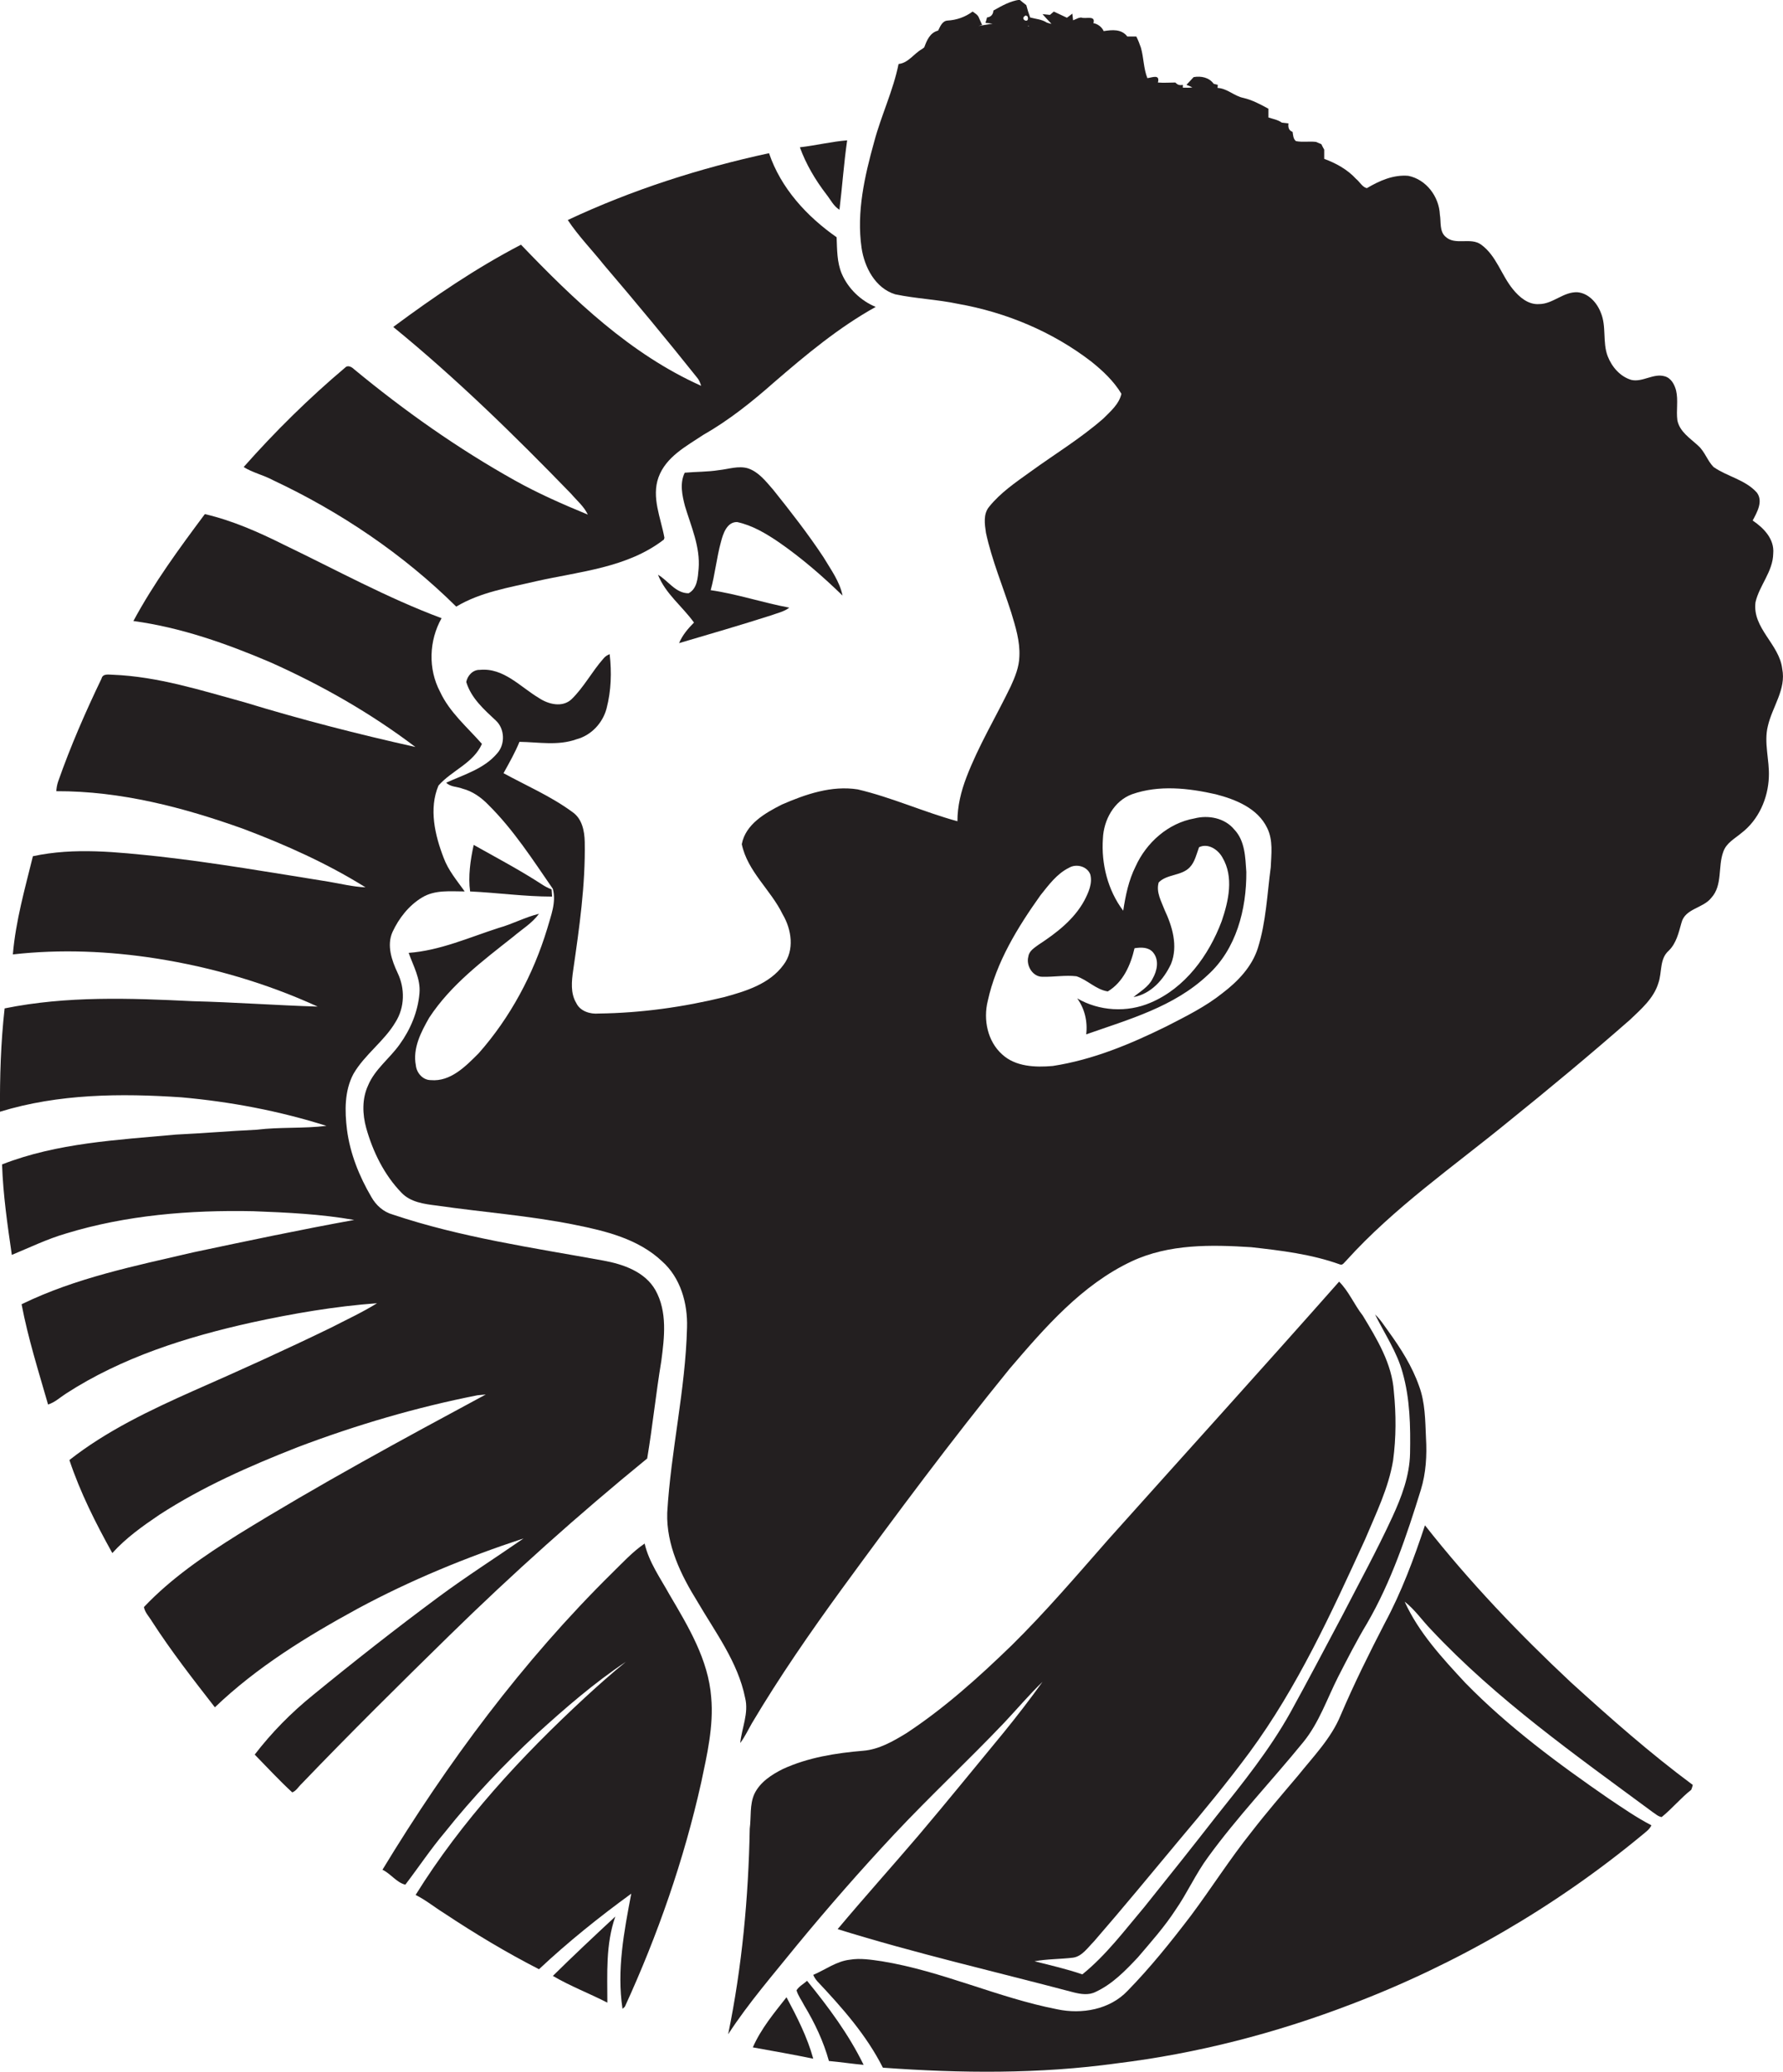
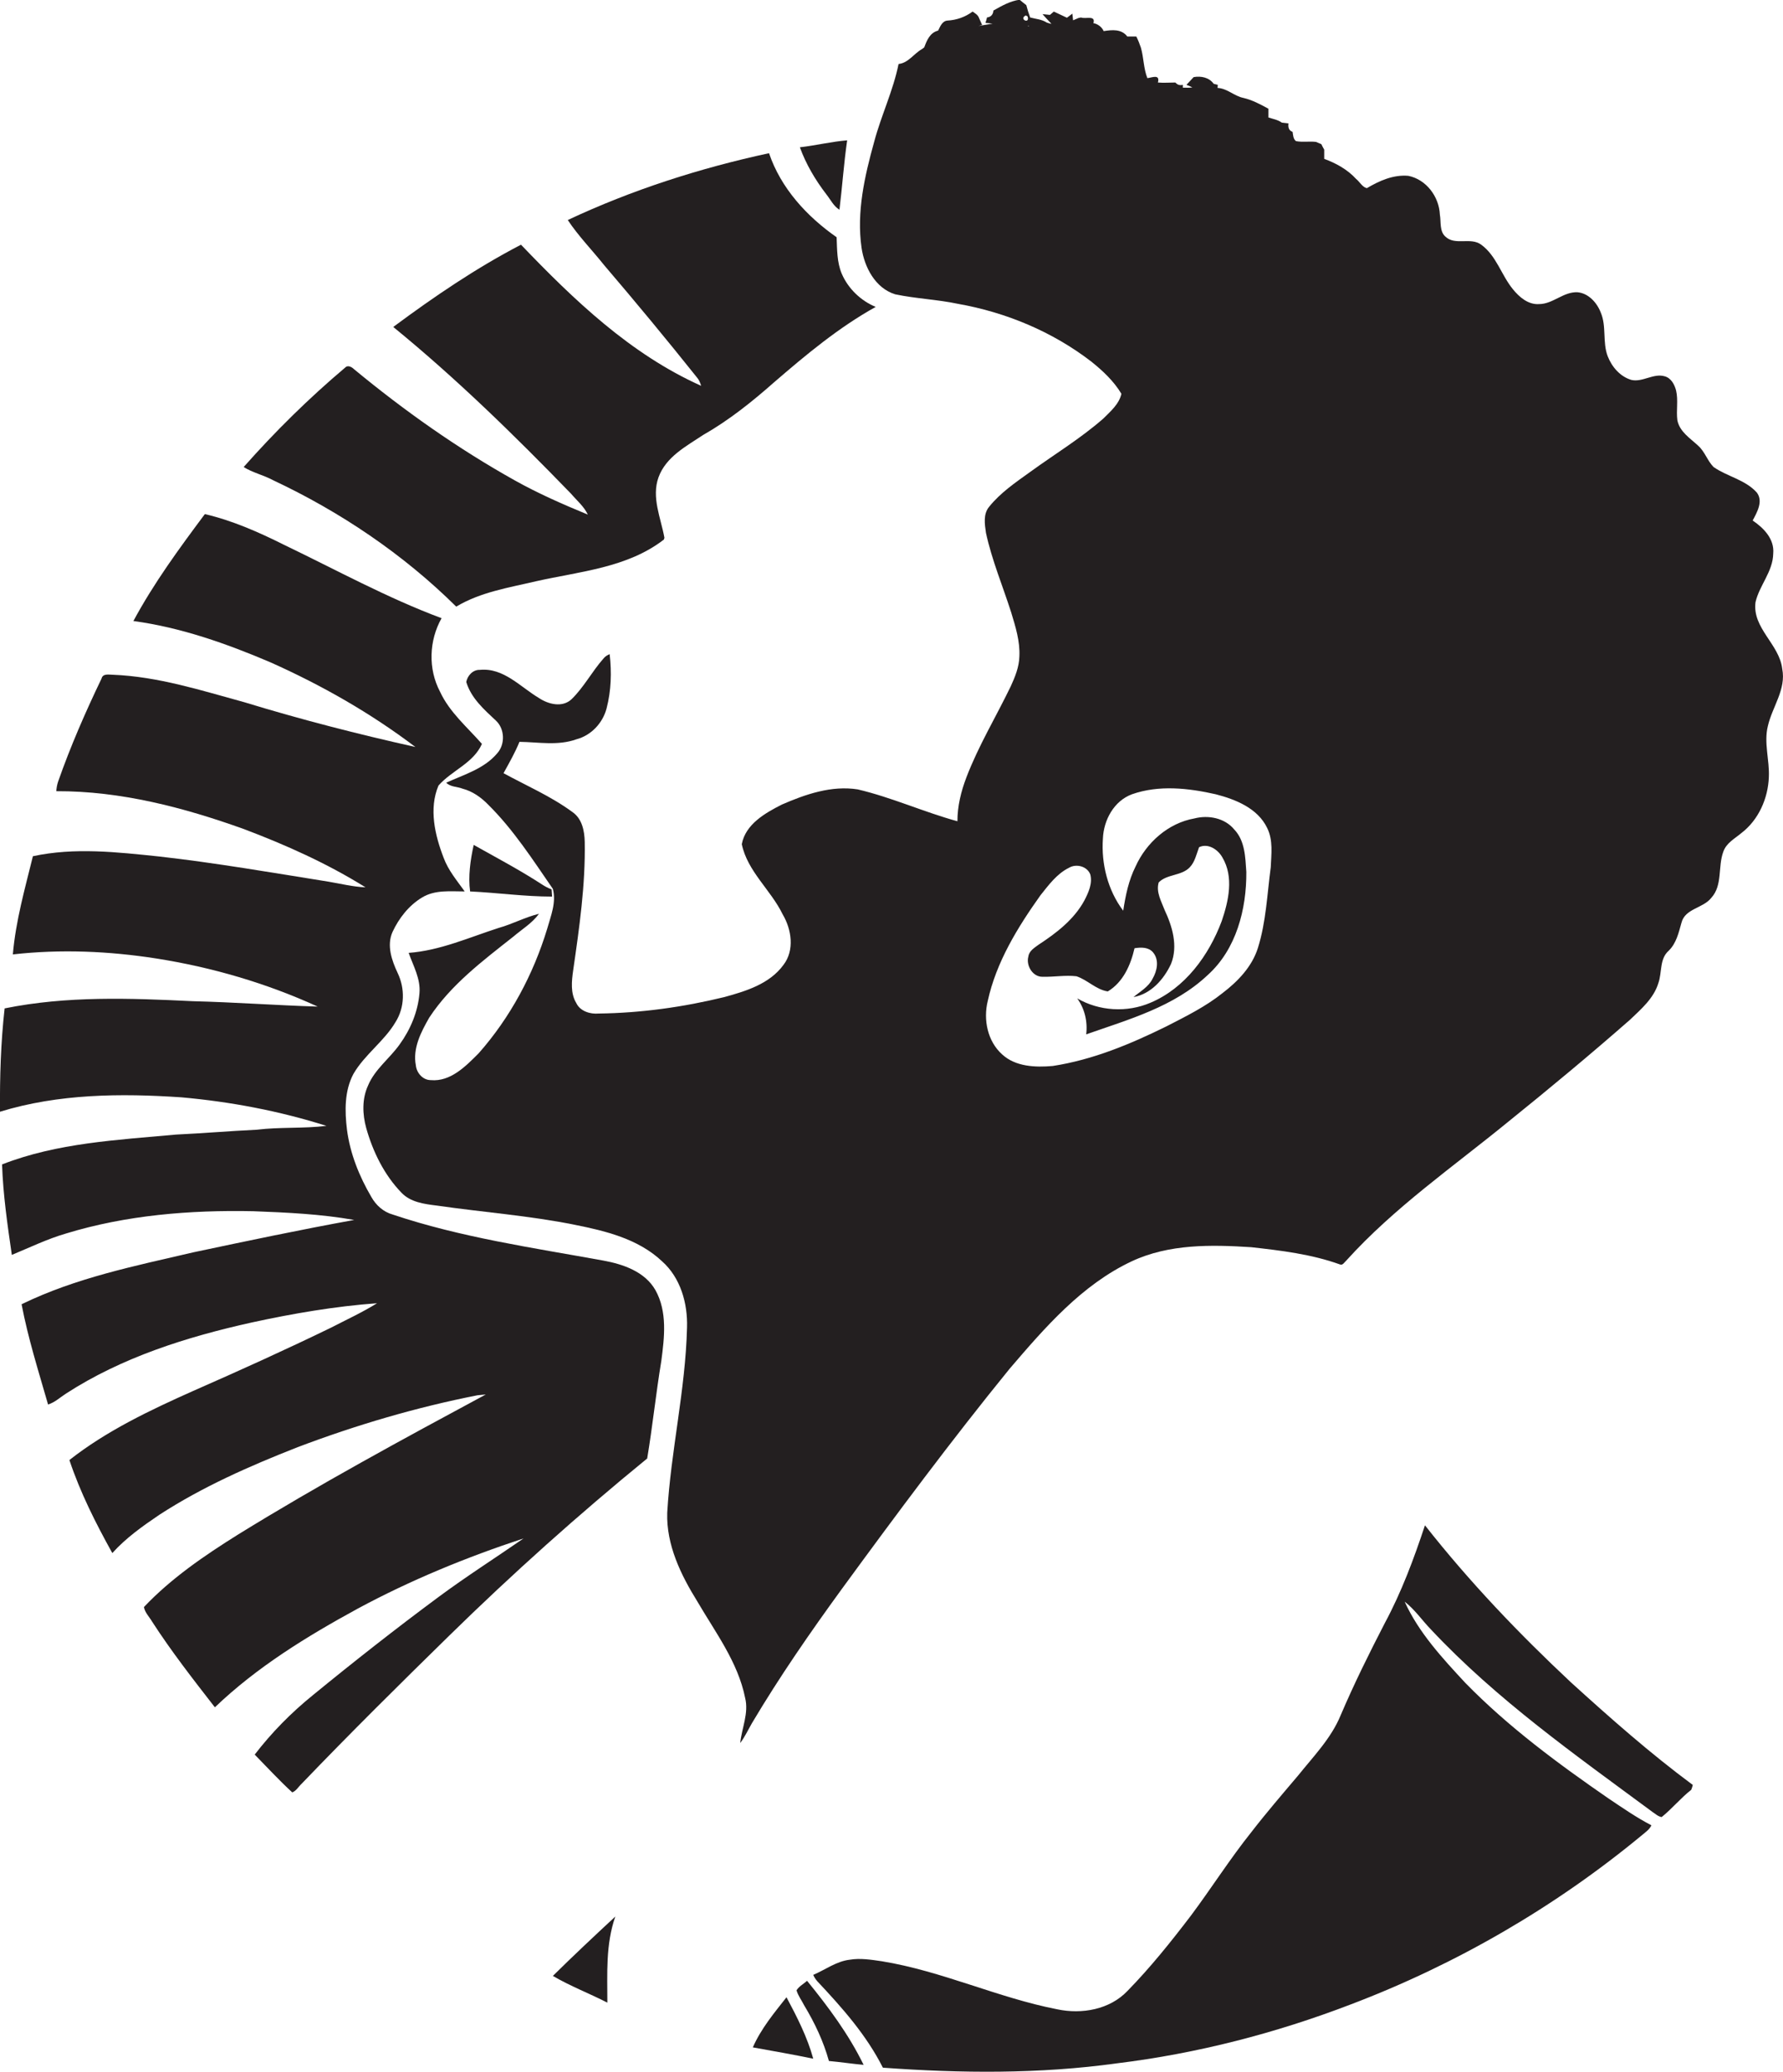
<svg xmlns="http://www.w3.org/2000/svg" version="1.1" id="Layer_1" x="0px" y="0px" viewBox="0 0 693.7 806" enable-background="new 0 0 693.7 806" xml:space="preserve">
  <g>
    <path fill="#231F20" d="M687.8,282.5c1.7-7.5,7.2-14.3,5.6-22.3c-1.1-9.6-11.7-15.8-10.4-25.9c1.5-6.6,6.8-11.9,6.9-19   c0.5-5.6-3.7-9.9-8-12.8c1.7-3.2,4.2-7.5,1.6-10.9c-4.5-5-11.5-6.2-16.8-9.9c-2.4-2.4-3.4-6-6-8.3c-3.1-2.9-7.2-5.4-8.1-9.9   c-0.5-3.9,0.4-7.8-0.5-11.6c-0.6-2.3-1.9-4.8-4.4-5.5c-4.4-1.3-8.6,2.4-13,1.4c-4.4-1.3-7.6-5.1-9.2-9.2c-2.1-5.5-0.4-11.6-2.7-17   c-1.5-3.9-4.8-7.5-9-7.9c-5.5-0.3-9.6,4.6-15,4.6c-4.2,0.3-7.7-2.7-10.2-5.8c-4.5-5.5-6.4-13-12.3-17.3c-4.2-3.1-10.2,0.5-14-3.2   c-2.3-2.1-1.6-5.7-2.1-8.5c-0.3-7-5.3-13.7-12.3-15.1c-5.8-0.5-11.2,1.9-16.1,4.8c-1.8-0.4-2.8-2.5-4.2-3.6   c-3.4-3.7-7.8-6.1-12.4-7.8c0-1.2,0-2.4,0-3.6c-0.3-0.5-0.9-1.6-1.1-2.1c-0.5-0.2-1.6-0.7-2.1-0.9c-2.6-0.3-5.2,0.2-7.8-0.3   c-1.1-0.9-1.1-2.4-1.3-3.6c-1.5-0.5-1.8-1.8-1.6-3.3c-0.7-0.1-2-0.2-2.6-0.3c-1.5-1.1-3.4-1.4-5.2-2c0-1.1,0-2.3,0-3.4   c-3.1-1.7-6.3-3.4-9.7-4.2c-3.6-0.7-6.3-3.7-10.1-3.9c0-0.3,0.1-0.9,0.1-1.2c-0.4-0.1-1.2-0.3-1.6-0.4c-1.8-2.5-4.9-3.1-7.8-2.6   c-0.9,1-1.9,2-2.8,3c0.6,0.2,1.7,0.7,2.3,1c-1.2,0.2-2.5,0.1-3.7,0.1l0-1.1c-1.2,0.3-2.1,0-2.9-0.9c-2.3,0-4.5,0.2-6.8,0   c0.9-3.4-2.3-1.9-4.1-1.7c-1.5-3.8-1.4-7.9-2.5-11.8c-0.5-1.5-1.1-3-1.8-4.4c-1.2,0-2.3,0-3.5,0c-2.3-3-5.9-2.6-9.2-2.1   c-0.7-1.6-2.3-2.8-4-3.1c1-3.2-3.1-1.5-4.8-2.2L419.6,7c-0.5,0.2-1.6,0.7-2.1,0.9c-0.1-0.7-0.2-2-0.3-2.6c-0.5,0.4-1.5,1.2-2.1,1.6   c-1.7-0.8-3.4-1.6-5.1-2.4c-0.4,0.3-1.1,1-1.5,1.3c-1-0.1-1.9-0.2-2.9-0.3c1.1,1.3,2.3,2.5,3.5,3.8c-0.4-0.1-1.3-0.3-1.8-0.5   c-2-1.3-4.3-1.4-6.5-2c-0.6-1.6-1.1-3.2-1.5-4.8c-0.9-0.7-1.8-1.4-2.6-2.1c-3.7,0.5-7,2.4-10.2,4.2c-0.1,1.5-0.9,2.5-2.5,2.7   c-0.1,0.5-0.4,1.6-0.6,2.1c0.7,0.1,2.1,0.2,2.8,0.3c-1.8,0.3-3.6,0.6-5.5,0.9l1.4-0.4c-0.4-0.9-0.8-1.8-1.2-2.7   c-0.4-1.2-1.5-1.8-2.5-2.5c-2.8,2.1-6.2,3.3-9.7,3.5c-2.1,0.1-2.9,2.3-3.7,3.9c-3.2,0.8-4.4,3.8-5.4,6.5c-0.2,0.2-0.6,0.5-0.9,0.7   c-3.2,1.8-5.3,5.4-9.1,5.8c-2.1,10.4-6.8,20.1-9.5,30.3c-3.7,13.3-6.9,27.3-4.9,41.2c1.1,7.5,5.3,15.7,13.1,18.1   c8.1,1.7,16.4,2,24.4,3.7c18.7,3.3,36.7,10.8,51.8,22.4c4.5,3.6,8.8,7.6,11.8,12.6c-0.9,4-4.2,6.8-7,9.6   c-8.9,7.8-19,13.9-28.5,20.8c-5.7,4.1-11.6,8.1-16,13.6c-2.3,2.8-1.7,6.7-1.2,10.1c2.3,10.6,6.5,20.6,9.8,30.9   c1.7,5.6,3.5,11.3,3.2,17.2c-0.1,4.1-1.7,8-3.4,11.7c-5.7,11.8-12.5,23-17.2,35.3c-2.1,5.5-3.5,11.2-3.5,17.1   c-13.1-3.6-25.6-9.3-38.8-12.4c-10.2-1.6-20.3,1.9-29.5,5.9c-6.5,3.3-14.1,7.6-15.6,15.4c2.2,10.6,11.3,17.8,15.9,27.3   c3.5,5.9,4.7,14,0.3,19.7c-5.4,7.4-14.6,10.2-23,12.5c-16,3.9-32.4,6.2-48.9,6.4c-3.3,0.3-7.2-0.9-8.7-4.1   c-2.3-3.8-1.8-8.5-1.2-12.7c2.4-16.6,4.8-33.2,4.5-50c-0.1-4.2-1-9-4.8-11.6c-8.3-6.1-17.8-10.2-26.8-15.1c2.2-4,4.5-8,6.2-12.2   c7.4,0.1,15,1.6,22.2-1c5.7-1.5,10.2-6.3,11.7-12c1.8-6.9,2-14.1,1.2-21.1c-1,0.4-1.8,0.9-2.5,1.8c-4.4,5-7.5,11-12.3,15.7   c-3.6,3.4-9.1,2-12.8-0.5c-7.2-4.3-13.7-11.8-22.9-10.9c-2.7-0.1-4.8,2.2-5.3,4.7c1.9,6.3,6.9,10.7,11.5,15   c3.5,3.2,3.7,9.2,0.6,12.7c-5.1,6.1-12.9,8.3-19.9,11.5c1.7,1.7,4.3,1.5,6.3,2.3c3.9,1,7.3,3.4,10.1,6.3   c9.8,9.7,17.3,21.4,25.1,32.7c1.4,5.3-0.8,10.5-2.2,15.5c-5.4,17.8-14.4,34.6-26.7,48.5c-5,5-10.9,11.1-18.6,10.4   c-3.1,0-5.5-2.8-5.8-5.7c-1.3-6.7,2-13,5.2-18.6c8.4-12.8,20.8-22.1,32.7-31.5c3.4-2.9,7.4-5.3,10-8.9c-5.4,1.3-10.3,4-15.7,5.5   c-11.5,3.7-22.8,8.8-35,9.7c1.8,5.1,4.7,10.1,4.2,15.7c-0.6,7.2-3.5,14.1-7.7,19.9c-3.9,5.5-9.7,9.7-12.3,16   c-2.4,5.2-2.2,11.2-0.7,16.6c2.6,9.2,7,18.2,13.7,25.1c3.5,3.7,8.8,4.4,13.7,5c17.9,2.6,36,3.9,53.8,7.5c12,2.4,24.7,5.5,33.9,14.2   c7.2,6.4,10,16.4,9.7,25.8c-0.6,24.2-6.3,47.9-7.7,72c-0.4,12.5,5.3,24.2,11.7,34.5c7,12,15.8,23.6,18.6,37.5   c1.5,6-1.3,11.7-1.9,17.6c1.8-2.4,3.1-5.2,4.6-7.8c10.7-18,22.6-35.2,34.9-52.1c21.2-29,42.6-57.8,65.3-85.7   c13.7-16,28.1-32.7,47.5-41.8c14.5-6.8,30.9-6.5,46.5-5.5c11.6,1.3,23.4,2.7,34.5,6.7c1.1,0.5,1.8-0.9,2.5-1.5   c18.6-20.6,41.6-36.5,63-54c16-12.9,31.9-26.1,47.4-39.7c4.3-4.1,9.2-8.3,11-14.2c1.5-4.2,0.4-9.4,4-12.6c3-2.9,3.9-7,5-10.9   c1.4-5.6,8.4-5.6,11.6-9.7c4.5-4.9,2.5-12.2,4.7-18c1.2-3.4,4.4-5,7-7.2c6.7-5.1,10.4-13.5,10.7-21.8   C688.5,295.7,686.2,289,687.8,282.5z M399.1,6l0.7,0.4C400.8,9.6,396.2,7.4,399.1,6z M399.9,10.1c0.1,0,0.3-0.1,0.3-0.2l0,0.4   L399.9,10.1z M494.4,337.4c-1.4,10.5-1.8,21.2-5,31.4c-2.3,7.3-7.8,13-13.7,17.5c-6.6,5.3-14.3,9.1-21.9,13   c-14,6.9-28.6,13-44.2,15.4c-6.8,0.6-14.5,0.3-19.7-4.5c-5.7-5.1-7.4-13.5-5.6-20.8c3.3-15.1,11.6-28.6,20.5-41.1   c3.2-4,6.4-8.4,11.1-10.7c2.8-1.7,7.1-0.6,8.3,2.6c0.9,3.5-0.7,7-2.3,10.1c-4,7.4-10.9,12.7-17.8,17.2c-1.6,1.2-3.7,2.4-4,4.6   c-1,3.5,1.7,8.1,5.7,7.9c4.3,0.1,8.7-0.7,13-0.2c4.3,1.4,7.6,5.2,12.2,5.9c6-3.6,8.9-10.3,10.4-16.8c2.5-0.4,5.4-0.5,7.2,1.6   c2.5,3,1.6,7.2-0.2,10.3c-1.6,3.2-4.8,4.9-7.4,7.1c6.8-1.2,11.8-6.9,14.6-12.9c2.8-7,0.5-14.6-2.5-21c-1.3-3.4-3.4-7-2.3-10.7   c3.2-3.3,8.9-2.5,12.1-5.9c2-2.1,2.6-5.1,3.6-7.8c3.5-1.7,7.4,0.9,9.1,4c4.5,7.6,2.4,16.9-0.3,24.8c-5,13.3-14.2,26-27.7,31.7   c-9.1,3.9-19.9,3.3-28.5-1.7c2.9,4,4.1,9,3.5,14c16.5-5.8,34.2-10.7,47.3-23.1c11.1-10,15.1-25.6,15-40.1   c-0.4-5.7-0.5-12.1-4.7-16.5c-3.7-4.5-10.1-5.7-15.5-4.3c-10.2,1.8-18.7,9.4-22.9,18.7c-2.7,5.4-3.9,11.3-4.8,17.2   c-6-7.9-8.6-18.3-7.9-28.1c0.3-7.2,4.3-14.6,11.3-17.2c10.5-3.7,22-2.4,32.6,0c7.7,2,16.3,5.4,20,13.1   C495.4,326.9,494.6,332.4,494.4,337.4z" />
    <path fill="#231F20" d="M326.6,81.6c1.1-9,1.7-18,3-27c-6.2,0.5-12.2,2-18.4,2.7c2.4,6.6,6,12.7,10.3,18.3   C323.1,77.6,324.3,80.2,326.6,81.6z" />
    <path fill="#231F20" d="M177.5,236c9.5-5.7,20.6-7.4,31.2-9.9c16.9-3.8,35.4-5.2,49.6-16.2l0.2-0.7c-1.4-7.7-5.1-15.7-2.3-23.5   c2.9-8,10.8-12.1,17.4-16.5c10-5.7,19-12.9,27.6-20.5c12.4-10.7,25.1-21.3,39.5-29.3c-5.8-2.4-10.7-7.1-13.2-12.9   c-1.9-4.5-1.8-9.4-2-14.2c-11.6-8.1-21.7-19.1-26.3-32.7c-26.9,5.8-53.4,14.3-78.3,26c4.1,6.2,9.4,11.6,14.1,17.5   c12.3,14.4,24.4,29,36.2,43.8c0.8,0.9,1.2,2,1.6,3.2c-27.5-12.3-49.5-33.4-70.1-54.9c-17.5,9.1-33.8,20.2-49.7,32   c24.5,20,47.1,42.1,69.1,64.8c2.3,2.7,5.1,5,6.6,8.2c-9.7-4-19.3-8.2-28.4-13.3c-22.2-12.4-43-27.1-62.6-43.3   c-0.8-0.8-2.4-1.7-3.4-0.6c-14.1,11.9-27.3,24.9-39.5,38.7c3.5,2.2,7.7,3.1,11.4,5.1C132.4,199.1,156.9,215.6,177.5,236z" />
-     <path fill="#231F20" d="M286.8,203.1c6,1.3,11.3,4.5,16.3,7.9c8.8,6.1,17,13.2,24.7,20.7c-1.1-5.5-4.6-10.2-7.4-14.9   c-6-9.1-12.8-17.8-19.6-26.3c-2.8-3.2-5.6-6.9-9.8-8.3c-3.7-1.1-7.5,0.3-11.3,0.7c-4.4,0.7-8.9,0.6-13.3,1c-2,4.1-1,8.8,0.1,13   c2.4,8,6,15.9,5.3,24.4c-0.3,3.4-0.5,7.7-3.9,9.5c-5.1,0-7.9-4.9-11.9-7.2c2.9,7.4,9.5,12.3,14,18.6c-2.3,2.3-4.5,4.9-5.8,8   c11.9-3.5,23.9-7,35.8-10.8c2.4-0.9,5-1.4,7.1-3c-10.3-1.9-20.2-5.3-30.6-6.8c1.7-6.2,2.3-12.6,4-18.8   C281.3,207.7,282.8,203,286.8,203.1z" />
    <path fill="#231F20" d="M251.8,567.4c2.1-12.6,3.4-25.3,5.5-38c1.2-9.1,2.4-19.1-2.3-27.5c-4.1-7.2-12.6-10.1-20.3-11.5   c-27.5-5-55.4-9-81.9-17.9c-3.6-1-6.5-3.6-8.3-6.8c-4.7-8-8.3-16.9-9.5-26.2c-0.9-7.3-1-15.1,2.5-21.7c4.4-7.6,12-12.7,16.4-20.2   c3.6-5.7,3.7-13.1,0.8-19.1c-2.3-4.9-4.3-10.7-2-15.9c2.5-5.4,6.4-10.4,11.6-13.5c5-3,11-2.3,16.5-2.3c-3-4.2-6.4-8.2-8.2-13.1   c-3.4-8.8-5.8-19.1-2-28.1c5.2-5.9,13.6-8.7,16.9-16.2c-5.7-6.5-12.6-12.3-16.3-20.3c-4.7-8.9-4.3-19.9,0.6-28.6   c-21.2-7.9-41-18.8-61.4-28.6c-9.8-4.9-20-9.4-30.7-11.9c-10,13.4-19.9,26.9-27.8,41.6c18.5,2.5,36.3,8.8,53.4,16.1   c19.9,8.9,38.9,19.7,56.3,32.9c-22.4-5-44.6-10.7-66.5-17.4c-16.8-4.6-33.6-10-51.2-10.7c-1.5,0-3.9-0.6-4.4,1.5   c-6.3,13.1-12.1,26.4-16.9,40.1c-0.4,1.2-0.6,2.4-0.7,3.7c25-0.1,49.5,6.3,72.9,14.7c16.4,6.2,32.5,13.4,47.4,22.7   c-4.9-0.2-9.6-1.4-14.4-2.2c-21.9-3.5-43.8-7.3-65.9-9.8c-16.3-1.7-32.9-3.6-49.1-0.1c-3.1,12.6-6.7,25.2-7.8,38.2   c18.6-2.1,37.4-1.3,55.9,1.6c21.6,3.4,42.8,9.6,62.7,18.7c-16.2-0.5-32.4-1.7-48.6-2.1c-24.4-1.2-49.1-2.1-73.2,2.8   C0.3,405.6-0.1,419,0,432.5c22.8-7,47-7.2,70.6-5.6c19.1,1.7,38.1,5.3,56.4,11.1c-9,1.1-18.1,0.4-27.1,1.5   c-10.5,0.5-21,1.4-31.6,1.9c-22.7,2.1-46,3.2-67.5,11.6c0.4,11.8,2.1,23.5,3.8,35.2c7-2.9,13.8-6.2,21-8.3   c23.5-7.2,48.4-9.2,72.9-8.7c13.1,0.5,26.3,1.1,39.3,3.4c-21,3.8-41.8,8.2-62.6,12.6c-22.7,5.3-45.7,9.9-66.8,20.2   c2.5,13.2,6.6,26.1,10.3,39c2.6-0.8,4.6-2.7,6.9-4.2c21.9-14.2,47.1-22.1,72.3-27.7c16.1-3.5,32.4-6.3,48.8-7.5   c-5.8,3.6-11.9,6.4-17.9,9.5c-17.7,8.6-35.6,16.7-53.6,24.6c-16.8,7.5-33.7,15.5-48.2,26.9c4.2,12.6,10.2,24.5,16.7,36.2   c5.3-5.9,11.8-10.5,18.3-14.9c16.8-10.9,35.2-19,53.8-26.3c22.7-8.6,46.1-15.5,70-20.2c0.8-0.1,2.4-0.2,3.2-0.3   c-32.5,17.5-65,35.1-96.4,54.5C79.5,605.2,66.6,614,56,625.2c0.4,2.2,2.1,3.8,3.2,5.7c7.5,11.6,16,22.5,24.4,33.3   c16.4-15.7,35.8-27.6,55.6-38.4c20.6-11.1,42.3-20,64.5-27.3c-11,7.6-22.3,14.8-33.1,22.8c-16.6,12.3-32.9,25.1-48.9,38.2   c-8.4,6.8-16,14.5-22.6,23.1c4.8,4.9,9.5,10,14.6,14.7c1.6-0.6,2.4-2.2,3.6-3.3c18.8-19.6,38-38.6,57.4-57.6   C199.4,612.2,225.1,589.2,251.8,567.4z" />
    <path fill="#231F20" d="M214.6,346c-1.3-0.5-2.5-1.1-3.7-1.9c-8.6-5.6-17.7-10.4-26.6-15.4c-1.3,5.9-2.2,12.3-1.4,18.1   c10.6,0.5,21.2,2,31.9,2C214.7,347.9,214.7,347,214.6,346z" />
-     <path fill="#231F20" d="M425.6,755.3c11.3-13,22.3-26.4,33.4-39.7c9.3-11,18.5-22.2,27.1-33.8c18.7-25.4,31.9-54.3,45-82.9   c4.2-10,9.1-19.9,10.9-30.7c1.2-8.9,1.2-17.9,0.3-26.8c-0.7-10.9-6.6-20.5-12.1-29.6c-3.3-4.2-5.4-9.4-9.2-13.2   c-29.7,33.6-59.8,66.8-89.7,100.2c-12.3,14-24.4,28.2-37.7,41.3c-12.8,12.4-26.1,24.4-41,34.2c-5.1,3.1-10.6,6.3-16.7,6.8   c-10.7,0.9-21.5,2.6-31.3,7.1c-4.4,2.2-8.9,5.1-11.1,9.7c-1.9,4.2-1.2,9-1.8,13.5c-0.5,26.8-3,53.7-8.4,80   c8-12.3,17.6-23.3,26.8-34.7c12.2-14.8,24.8-29.2,37.9-43.2c13.9-14.8,28.7-28.6,42.7-43.3c5-5.3,9.7-10.9,14.9-15.9   c-4.8,6.7-9.9,13.3-15.1,19.7c-11,13.3-21.9,26.8-33.1,40c-10.4,12.2-21.2,24.2-31.5,36.5c30.2,9.4,61.2,16.5,91.8,24.6   c2.8,0.7,5.9,1.2,8.6-0.2c6.5-3,11.6-8.3,16.4-13.4c5.1-6,10.3-11.8,14.6-18.4c4.6-6.6,7.9-14.1,12.7-20.6   c11.4-15.7,24.8-29.7,37.1-44.8c6.1-7.5,9.2-16.8,13.5-25.3c3.6-7,7.2-14.1,11.3-20.9c9.4-16.2,15.4-34.1,20.9-51.9   c2-6.5,2.4-13.4,2-20.2c-0.3-6.8-0.3-13.8-2.7-20.2c-2.7-7.7-7.1-14.6-11.8-21.1c-1.7-2.3-3.2-4.8-5.3-6.7   c3.7,7.5,8.5,14.5,10.7,22.6c2.9,10.2,3.1,20.9,2.9,31.5c-0.2,8.7-3.3,16.9-6.9,24.7c-6,13-12.9,25.6-19.5,38.4   c-6.7,12.6-13.3,25.2-20.2,37.7c-8.1,14.5-18.5,27.4-28.8,40.3c-9.2,11.8-18.5,23.5-27.9,35.2c-7.7,9.1-14.9,18.8-24.2,26.3   c-6.1-2.1-12.3-3.5-18.6-5.1c4.9-0.9,10-0.8,15-1.4C421,761.1,423.2,757.7,425.6,755.3z" />
    <path fill="#231F20" d="M554.4,593.4c-4.3,13-9.1,25.9-15.6,38c-6.1,11.8-12,23.7-17.2,35.9c-3.7,9-10.6,16-16.6,23.5   c-6.1,7.2-12.3,14.4-18.1,21.9c-8.4,10.5-15.6,21.9-23.6,32.6c-7.7,10.1-15.7,20.1-24.6,29.2c-6.9,7.3-17.8,9.2-27.3,7.2   c-23.2-4.5-44.9-14.9-68.3-18.7c-4.1-0.6-8.4-1.3-12.5-0.6c-5.2,0.6-9.5,3.9-14.2,5.9c0.4,0.9,0.9,1.7,1.6,2.5   c9.6,10.2,19.1,20.9,25.5,33.6c30.3,2.2,60.9,2.5,91.1-1.7c31.1-3.8,61.7-11.7,90.9-22.9c41.1-15.6,79.7-38,113.5-66   c1.3-1.1,2.8-2.1,3.5-3.7c-5.8-3-11.1-6.7-16.5-10.3c-19.7-13.6-39.1-27.9-55.9-45.1c-8.9-9.6-18.1-19.5-23.6-31.6   c4,3.1,6.8,7.3,10.3,10.9c25.5,27.2,56.2,48.8,86.1,70.9c1.1,0.7,2.2,1.8,3.6,2c4.1-3.3,7.4-7.4,11.5-10.6c0.2-0.5,0.5-1.4,0.6-1.9   c-16.6-12.3-32.1-26-47.4-39.9C591,635.6,571.7,615.4,554.4,593.4z" />
-     <path fill="#231F20" d="M260.5,620.4c-3.6-6.5-8-12.6-9.7-19.9c-4.7,3.2-8.5,7.4-12.6,11.4c-34.8,34.3-64.1,73.8-89.4,115.5   c3.2,1.5,5.5,5,8.9,5.8c5.2-6.8,9.9-13.9,15.4-20.4c10.9-13.7,23-26.4,35.8-38.3c11-10,22.3-19.8,34.6-28   c-5.4,4.4-10.7,9.1-15.8,13.8c-24.8,22.9-48.1,48.1-66,76.9c4,2,7.4,4.8,11.1,7.1c11.9,7.9,24.2,15.3,36.9,21.8   c11.3-10.6,23.4-20.3,35.9-29.4c-2.8,14.7-5.7,29.8-3.4,44.8c0.2-0.2,0.7-0.6,0.9-0.8c12.8-27.9,23-57.2,29.7-87.2   c2.3-10.9,4.9-22,3.9-33.2C275.6,645.7,267.8,632.8,260.5,620.4z" />
    <path fill="#231F20" d="M215.1,768.7c6.8,4,14.2,6.8,21.2,10.4c0-11.2-0.7-22.7,3.1-33.5C231.2,753.2,223,760.9,215.1,768.7z" />
    <path fill="#231F20" d="M309.9,774.3c0.6,2.1,2,3.9,3,5.9c4.1,6.8,7.5,14,9.6,21.6c4.5,0.4,9,1.1,13.5,1.5   c-5.8-11.9-13.7-22.5-22-32.7C312.7,771.8,310.9,772.7,309.9,774.3z" />
    <path fill="#231F20" d="M292.9,796.5c7.8,1.4,15.7,2.8,23.5,4.4c-2.3-8.4-6.3-16.2-10.4-23.9C301.2,783.1,296.1,789.2,292.9,796.5z   " />
  </g>
</svg>